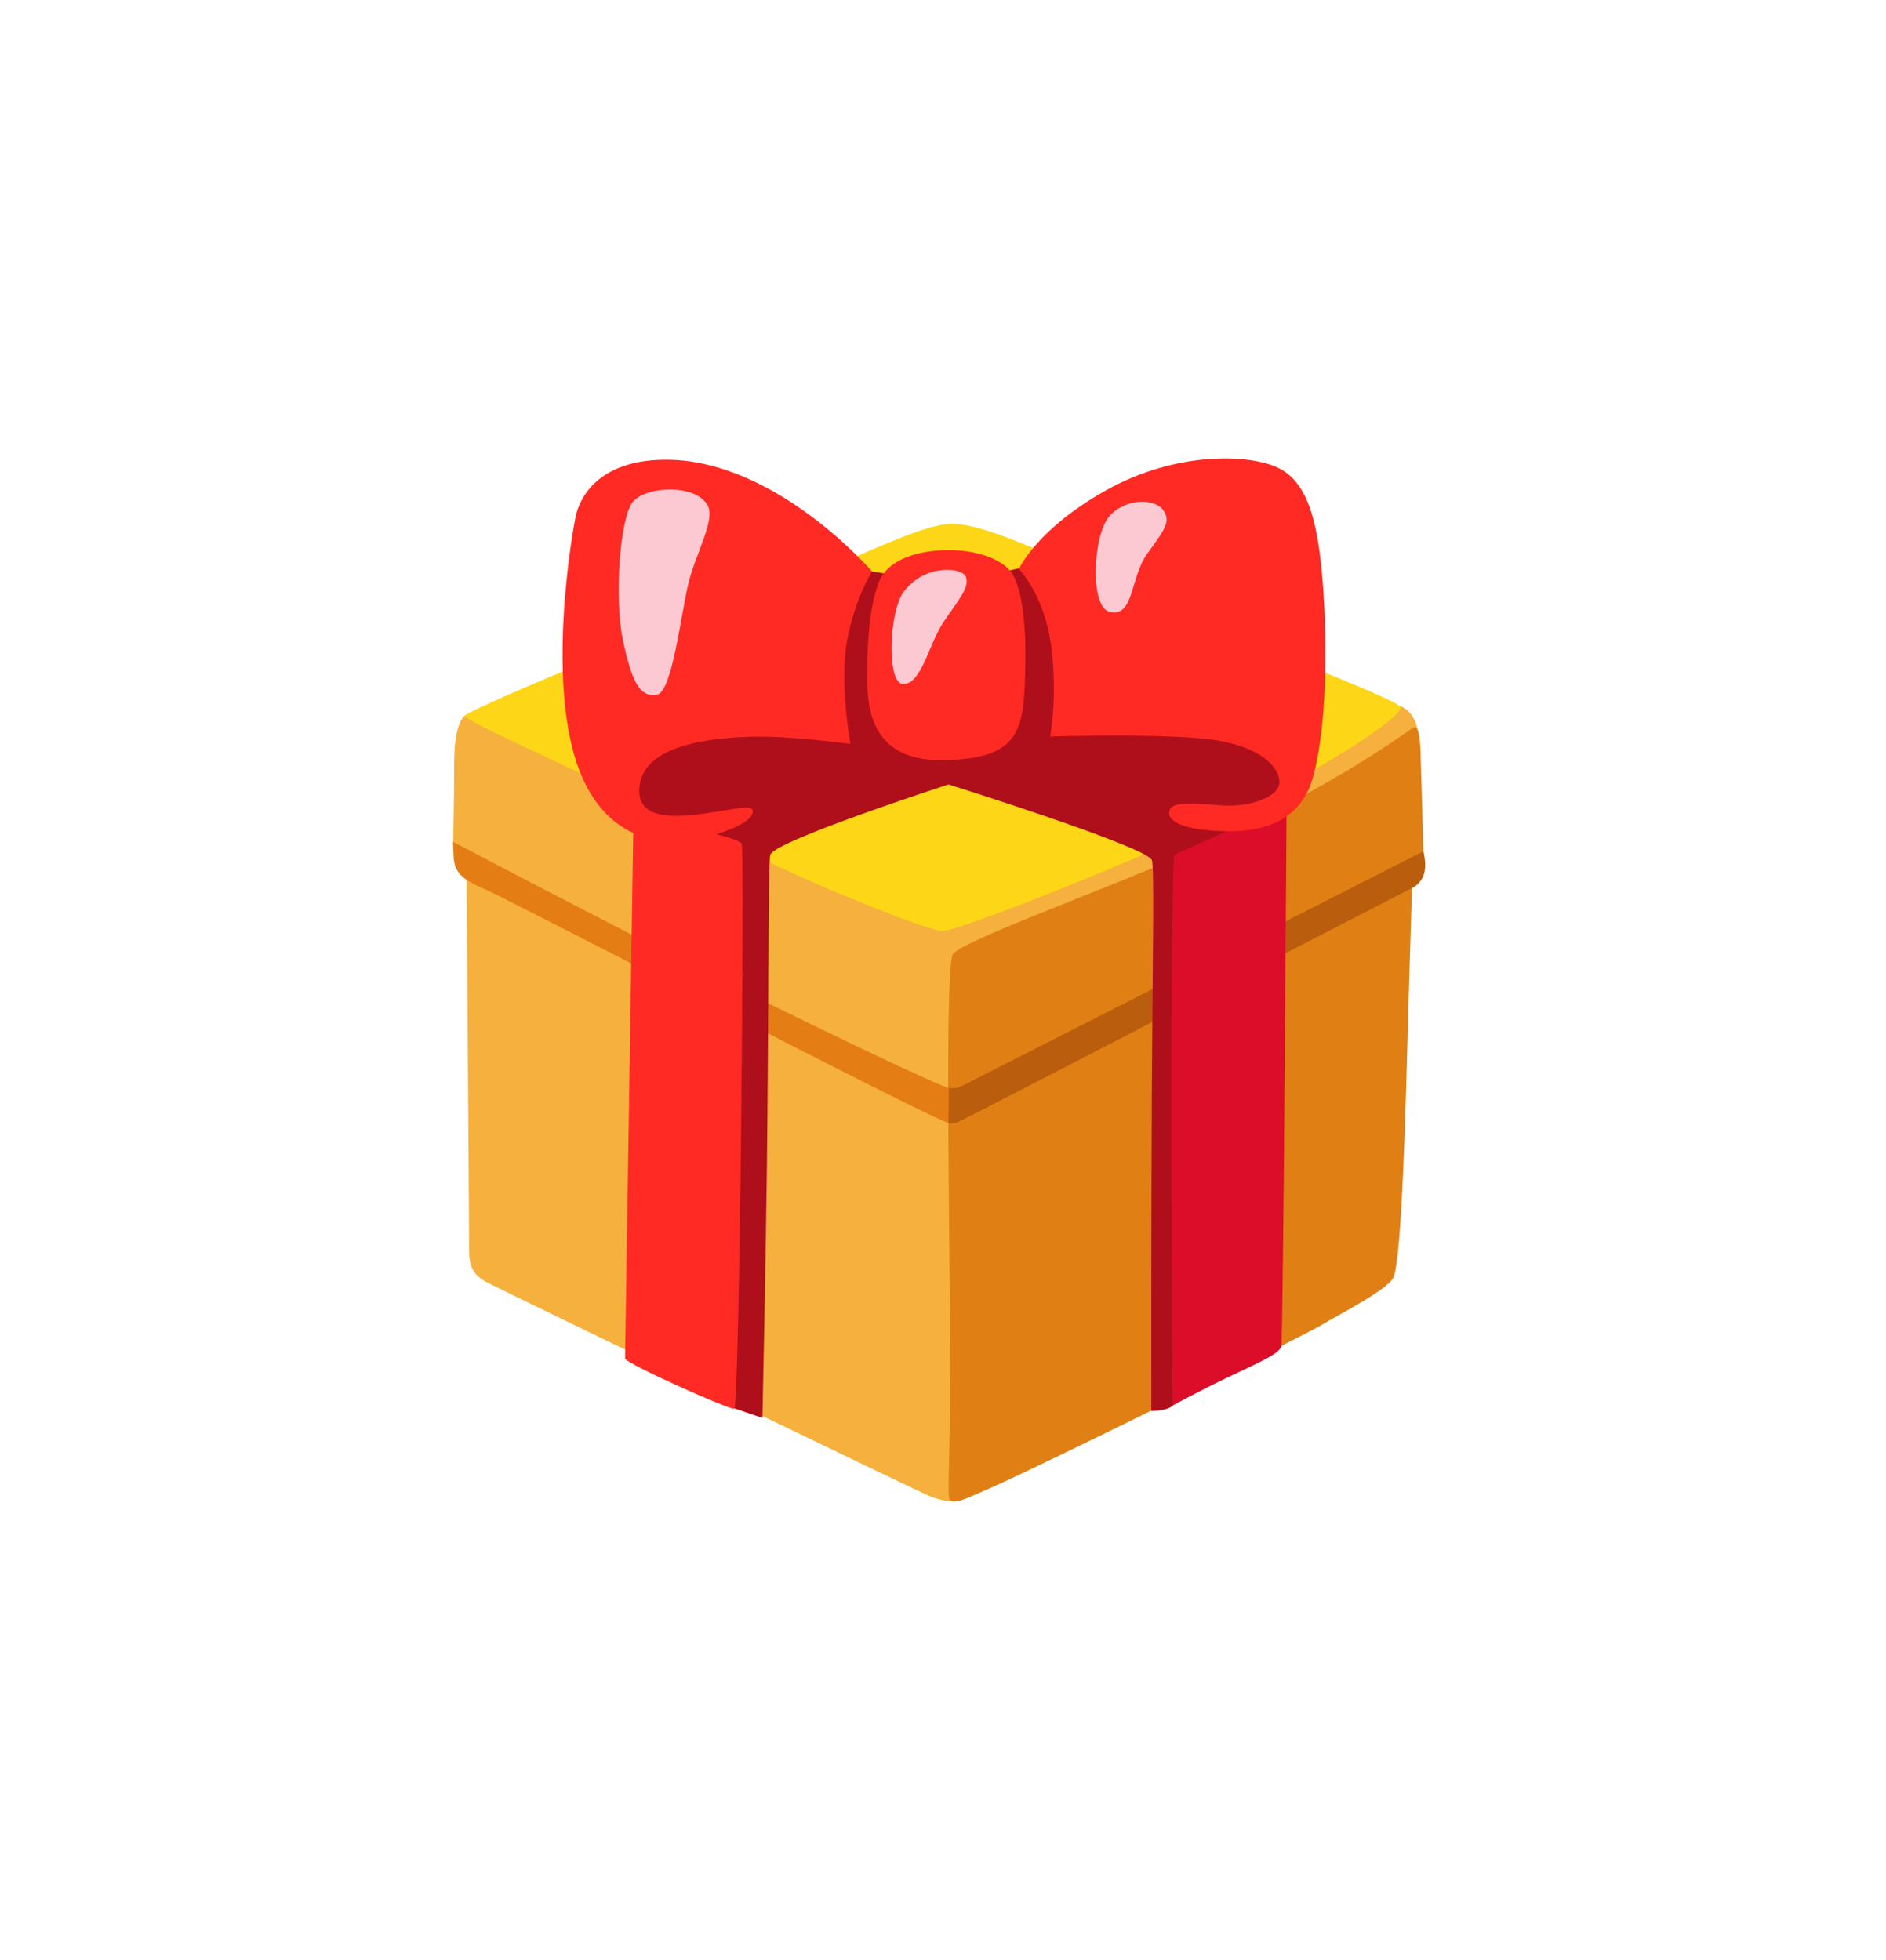
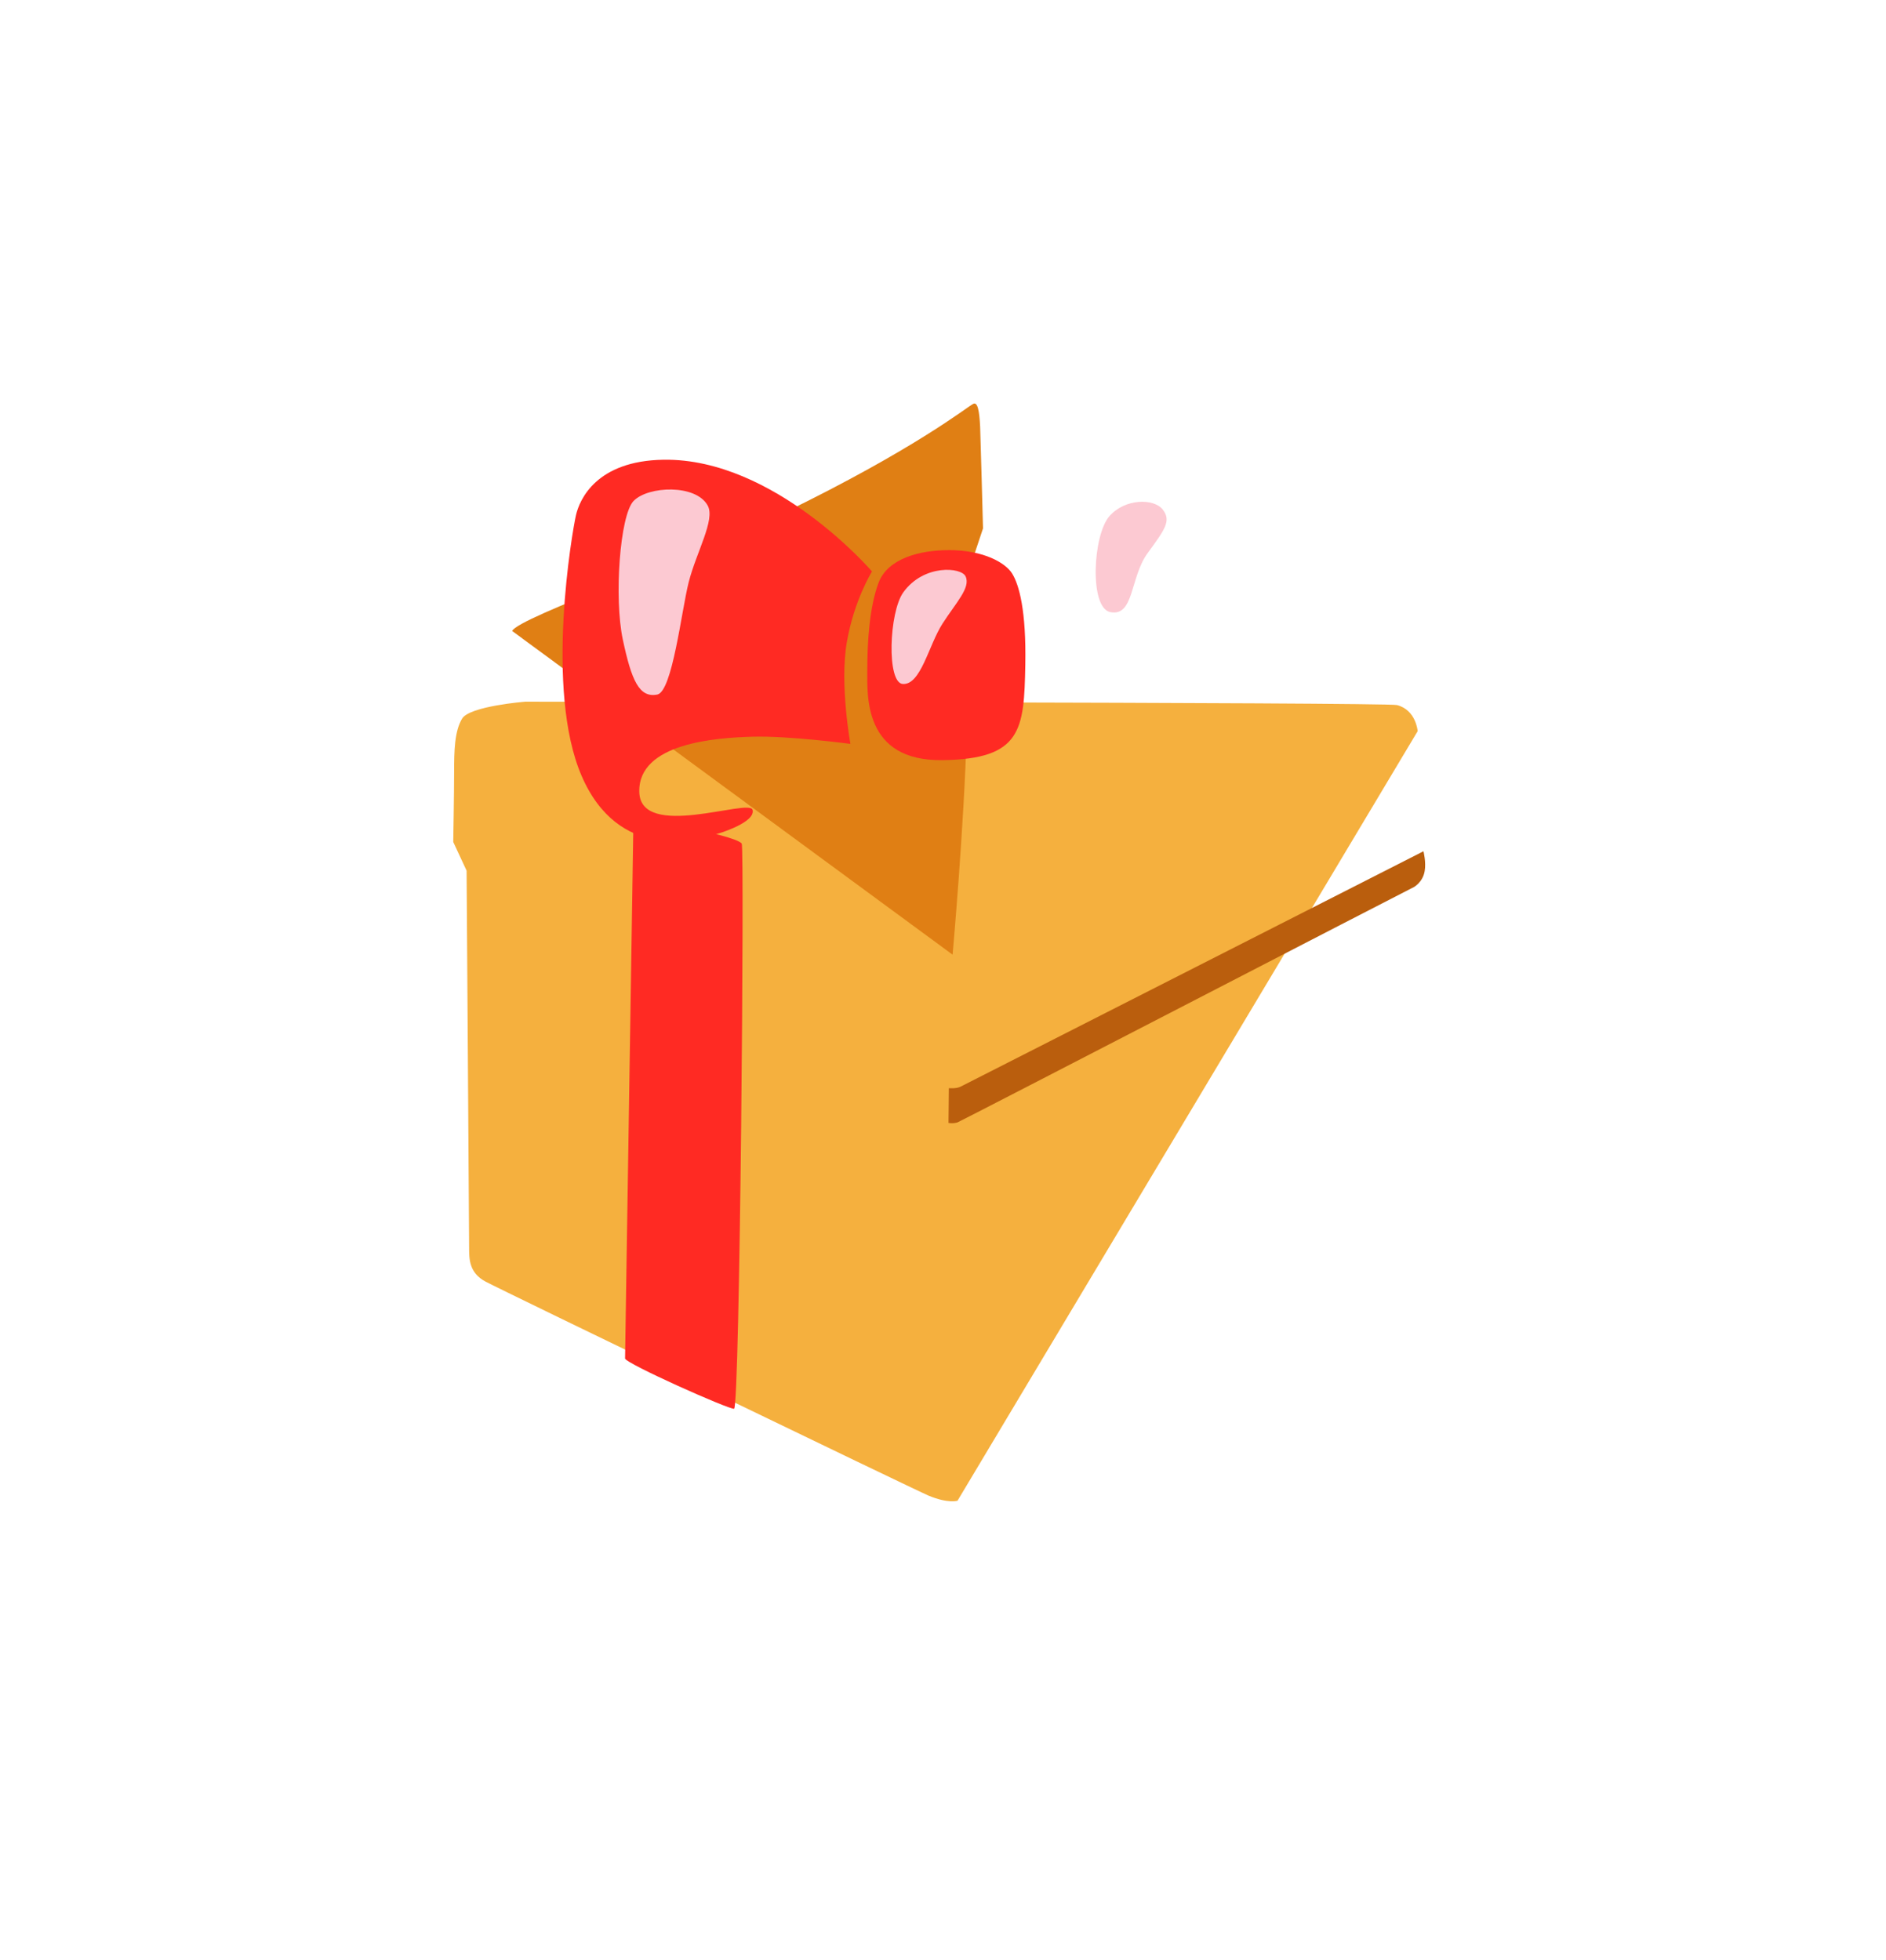
<svg xmlns="http://www.w3.org/2000/svg" fill="none" height="106" viewBox="0 0 102 106" width="102">
  <filter id="a" color-interpolation-filters="sRGB" filterUnits="userSpaceOnUse" height="104.409" width="100.578" x=".5" y=".795">
    <feFlood flood-opacity="0" result="BackgroundImageFix" />
    <feColorMatrix in="SourceAlpha" result="hardAlpha" type="matrix" values="0 0 0 0 0 0 0 0 0 0 0 0 0 0 0 0 0 0 127 0" />
    <feOffset dy="4" />
    <feGaussianBlur stdDeviation="12" />
    <feComposite in2="hardAlpha" operator="out" />
    <feColorMatrix type="matrix" values="0 0 0 0 1 0 0 0 0 0.165 0 0 0 0 0.675 0 0 0 0.4 0" />
    <feBlend in2="BackgroundImageFix" mode="normal" result="effect1_dropShadow_18966_461" />
    <feBlend in="SourceGraphic" in2="effect1_dropShadow_18966_461" mode="normal" result="shape" />
  </filter>
  <g filter="url(#a)">
    <path d="m28.418 33.946s-3.023.239-3.427.919c-.408.68-.431 1.725-.431 2.873 0 1.153-.047 3.797-.047 3.797l.722 1.552s.136 19.777.136 20.391c0 .609 0 1.355.881 1.828.881.473 23.278 11.292 23.977 11.583 1.055.436 1.556.272 1.556.272l24.886-41.62s-.08-1.139-1.116-1.411c-.595-.15-47.138-.183-47.138-.183z" fill="#f5b03e" />
-     <path d="m51.519 47.629c-.38 1.045-.206 11.855-.141 19.716.066 7.856-.202 9.483 0 9.755.202.272.75.009 2.301-.68 2.883-1.275 16.73-8.128 17.747-8.738 1.017-.609 3.502-1.87 3.909-2.55s.628-7.003.764-12.08c.136-5.081.272-9.145.272-9.145l.609-1.828s-.131-4.941-.155-5.484c-.042-.9-.141-1.364-.37-1.252-.328.155-3.066 2.4-10.312 5.925-4.552 2.208-14.363 5.639-14.625 6.361z" fill="#e07f14" />
-     <path d="m51.585 24.327c-2.03-.094-7.584 3.117-12.938 4.875-5.353 1.758-13.434 5.292-13.505 5.498-.066.202 3.253 1.688 5.372 2.705 2.517 1.205 12.127 5.756 13.884 6.502 1.762.745 5.963 2.489 6.638 2.438.947-.066 9.891-3.591 14.428-5.756 4.537-2.166 10.209-5.522 10.284-6.338.033-.366-8.344-3.492-12.52-5.381-8.062-3.652-10.158-4.472-11.644-4.542z" fill="#fdd717" />
-     <path d="m24.538 42.402c.07.881.553 1.195 1.781 1.73 1.228.534 24.445 12.595 24.98 12.595.534 0 .694-1.913.108-1.861-.319.028-7.945-3.595-15.07-7.214-6.047-3.066-11.836-6.127-11.836-6.127z" fill="#e37d14" />
+     <path d="m51.519 47.629s.628-7.003.764-12.08c.136-5.081.272-9.145.272-9.145l.609-1.828s-.131-4.941-.155-5.484c-.042-.9-.141-1.364-.37-1.252-.328.155-3.066 2.4-10.312 5.925-4.552 2.208-14.363 5.639-14.625 6.361z" fill="#e07f14" />
    <path d="m76.986 42.037s-24.792 12.609-25.036 12.731c-.244.122-.633.08-.633.08l-.019 1.88s.23.052.487-.028c.15-.047 24.483-12.642 24.591-12.68.108-.037.577-.319.675-.914.084-.478-.066-1.069-.066-1.069z" fill="#ba5e0d" />
-     <path d="m34.259 64.738 4.851 7.219 2.123.727s.173-7.875.244-13.711c.099-8.527.061-16.303.183-16.744.202-.745 9.637-3.806 9.637-3.806s10.659 3.342 10.997 4.088c.15.328.033 5.85 0 12.286-.042 8.128-.028 17.512-.028 17.512s1.101-.005 1.233-.412c.136-.408.68-3.553.68-3.553l4.134-27.558 2.1-2.709-2.916-5.55-11.963-5.888-4.111.923-4.448-.68-14.109 10.139 1.645 3.337 4.036 2.058z" fill="#af0f1b" />
-     <path d="m63.518 42.224c-.258.567-.108 29.794-.108 29.794s1.289-.713 2.948-1.509c1.65-.792 2.836-1.284 2.939-1.697.103-.412.286-29.316.286-29.316z" fill="#dc0d28" />
    <path d="m40.114 41.619c.155.169-.099 30.497-.412 30.567-.248.061-5.897-2.461-5.897-2.719s.455-29.241.455-29.241 5.395.877 5.855 1.392zm11.194-15.867c-1.561 0-3.286.445-3.788 1.753-.501 1.308-.614 3.253-.614 4.706 0 1.392-.225 4.955 4.064 4.898 4.289-.056 4.416-1.645 4.481-5.152.056-2.925-.333-4.345-.722-4.955-.347-.548-1.5-1.252-3.422-1.252z" fill="#ff2a23" />
    <path d="m48.828 32.99c.975.056 1.392-2.086 2.142-3.258.75-1.167 1.533-1.95 1.252-2.559-.23-.506-2.269-.67-3.37.863-.773 1.083-.909 4.903-.023 4.955z" fill="#fcc9d2" />
-     <path d="m55.105 26.769s1.383 1.406 1.744 4.162c.361 2.756-.056 4.898-.056 4.898s6.872-.206 9.244.248c2.339.455 3.155 1.486 3.155 2.236s-1.538 1.355-3.098 1.242-2.616-.197-2.812.197c-.197.394.084 1.003 2.255 1.167 2.17.169 4.678-.141 5.456-2.841.778-2.7.806-7.378.53-10.748-.277-3.37-.886-5.297-2.395-6.028-1.589-.764-5.569-.891-9.328 1.223-3.759 2.114-4.692 4.242-4.692 4.242z" fill="#ff2a23" />
    <path d="m62.89 23.563c-.487-.628-2.058-.609-2.897.361-.891 1.031-1.087 4.955.056 5.18 1.294.253 1.059-1.866 2.006-3.173.928-1.28 1.308-1.753.834-2.367z" fill="#fcc9d2" />
    <path d="m47.16 26.905s-5.264-6.136-11.278-6.042c-3.619.056-4.537 2.142-4.734 3.005-.197.863-1.697 9.441.305 14.086 2.002 4.645 6.155 3.441 6.806 3.291.834-.197 2.611-.806 2.442-1.448-.169-.642-6.07 1.669-6.127-.975-.056-2.644 4.177-2.925 6.127-2.981 1.95-.056 5.292.389 5.292.389s-.586-3.202-.197-5.484c.389-2.283 1.364-3.839 1.364-3.839z" fill="#ff2a23" />
    <path d="m34.268 23.09c-.75.778-1.059 5.264-.586 7.491.473 2.227.891 3.173 1.866 2.981.816-.164 1.308-4.533 1.697-6.07.417-1.641 1.448-3.384 1.031-4.148-.637-1.172-3.225-1.064-4.008-.253z" fill="#fcc9d2" />
  </g>
</svg>